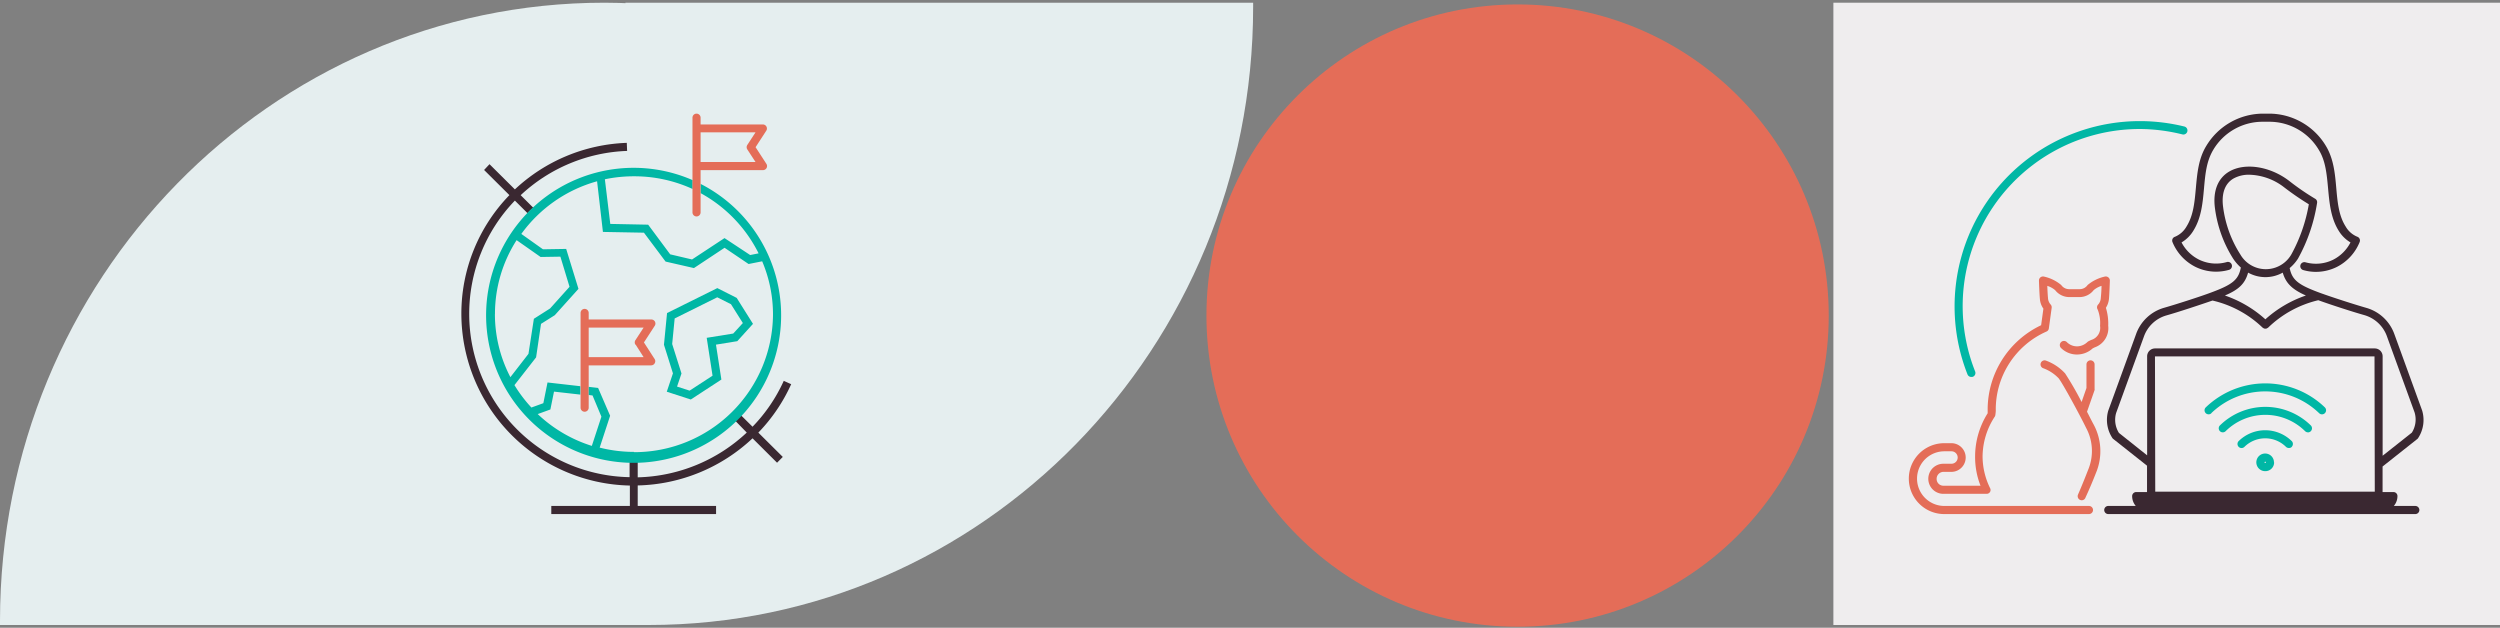
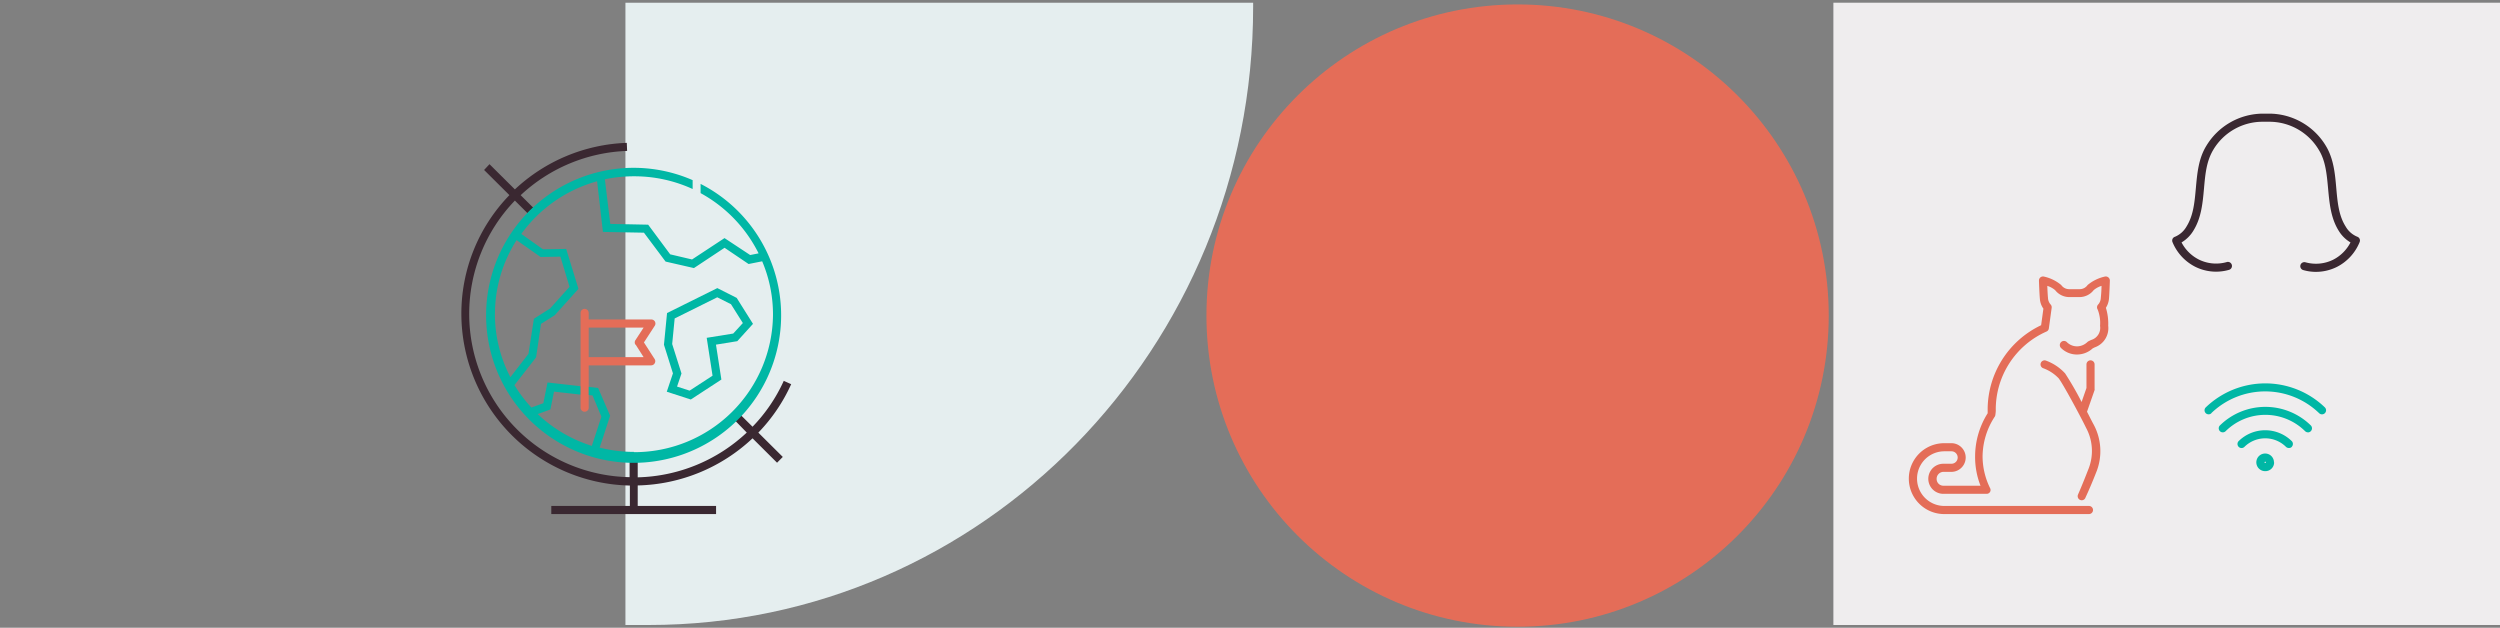
<svg xmlns="http://www.w3.org/2000/svg" id="Ebene_1_Kopie" data-name="Ebene 1 Kopie" viewBox="0 0 462 116">
  <rect x="0" y="0" width="462" height="116" fill="#808080" stroke="none" />
  <defs>
    <style>.cls-1{fill:#e5eeef;}.cls-2{fill:#e46d58;}.cls-3{fill:#00b7a5;}.cls-4{fill:#3a2831;}.cls-5{fill:#efedee;}</style>
  </defs>
  <path class="cls-1" d="M119.87,115.5c61.7,0,111.71-51.14,111.71-114.23,0-.26,0-.51,0-.77h-116v115" />
-   <path class="cls-1" d="M0,115.5H117V.64c-1.76-.08-3.52-.14-5.3-.14C50,.5,0,51.64,0,114.73,0,115,0,115.24,0,115.5Z" />
  <circle class="cls-2" cx="280.45" cy="58.32" r="57.5" />
  <path class="cls-3" d="M136.14,55.05l-3.58-1.81-9.29,4.61-.57,5.86L124.36,69l-1.14,3.39,4.44,1.44,5.65-3.69-1-6.45,3.94-.64,2.9-3.2Zm-.64,6.59-4.9.79,1.08,7-4.24,2.76-2.32-.75.82-2.42-1.72-5.44.46-4.73,7.87-3.91,2.54,1.28,2.19,3.48Z" />
  <path class="cls-4" d="M146.21,71l-1.37-.62a29.87,29.87,0,0,1-5.77,8.48l-2.25-2.23c-.34.36-.7.71-1.07,1L138,79.94a30.52,30.52,0,0,1-20.15,8.27V85l-.71,0-.79,0v3.18a30.18,30.18,0,0,1-21.2-51.11l2.33,2.32c.35-.36.7-.71,1.07-1l-2.33-2.32a30.37,30.37,0,0,1,19.67-8.18l-.06-1.49A31.87,31.87,0,0,0,95.15,35l-4.69-4.66-1,1.07,4.68,4.65a31.44,31.44,0,0,0-8.88,22,31.8,31.8,0,0,0,31.14,31.67V93.5H101.88V95h30.45V93.5H117.85V89.71A32,32,0,0,0,139.07,81l4.53,4.51,1.06-1.07-4.52-4.49A31.57,31.57,0,0,0,146.21,71Z" />
  <path class="cls-2" d="M119,63.28l2-3.08a.75.75,0,0,0-.63-1.16H108.79V57.83a.75.75,0,0,0-1.5,0V75.34a.75.75,0,0,0,1.5,0V67.52h11.54a.76.76,0,0,0,.66-.39.74.74,0,0,0,0-.76Zm-1.53.41L118.94,66H108.79V60.54h10.15l-1.52,2.33A.76.76,0,0,0,117.42,63.69Z" />
  <path class="cls-3" d="M129.47,34v1.69a25.77,25.77,0,0,1,10.72,11.13l-1.56.31L133.89,44l-6,3.95L123.85,47l-4.07-5.48-7-.14-1-8.25a26.07,26.07,0,0,1,5.34-.55A25.8,25.8,0,0,1,128,34.93V33.29a27.26,27.26,0,1,0,1.5.71Zm-38,24a25.24,25.24,0,0,1,4-13.62l4.43,3.11,3.66-.06L105.25,53l-3.59,4-3,1.91-1,6.48-3.34,4.31A25.17,25.17,0,0,1,91.46,58.05Zm25.68,25.51a26,26,0,0,1-6.33-.79l1.93-5.89-2.22-5.14-1.73-.2v1.51l.7.08L111.14,77l-1.77,5.4a25.69,25.69,0,0,1-10-5.88l2.34-.85.67-3.3,4.86.55V71.37l-6.06-.69-.77,3.83-2.21.8a25.72,25.72,0,0,1-3.13-4.14l4-5.13.91-6.19,2.54-1.6,4.38-4.87L104.63,46l-4.29.07-4-2.84a25.75,25.75,0,0,1,14-9.73l1.08,9.36L119,43l4,5.34,5.24,1.2,5.66-3.75,4.44,3,2.51-.5a25.2,25.2,0,0,1,2,9.83A25.62,25.62,0,0,1,117.14,83.56Z" />
-   <path class="cls-2" d="M139.63,27.2l2-3.08A.75.75,0,0,0,141,23H129.47V21.75a.75.75,0,0,0-1.5,0v17.5a.75.75,0,0,0,1.5,0V31.44H141a.75.75,0,0,0,.63-1.16Zm-1.53.41,1.52,2.33H129.47V24.46h10.15l-1.52,2.33A.76.76,0,0,0,138.1,27.61Z" />
  <rect class="cls-5" x="338.81" y="0.5" width="123.19" height="115" />
  <path class="cls-3" d="M426.51,79.9a.79.79,0,0,1-.53-.22,10.44,10.44,0,0,0-14.68,0,.75.75,0,0,1-1.06,0,.75.75,0,0,1,0-1.06,12,12,0,0,1,16.8,0,.76.76,0,0,1-.53,1.29Zm-3,2.67a.75.75,0,0,0,0-1.06,7,7,0,0,0-9.8,0,.75.75,0,0,0,1.06,1.07,5.46,5.46,0,0,1,7.68,0,.77.77,0,0,0,.53.21A.73.73,0,0,0,423.54,82.57Zm-3.28,2.88a1.63,1.63,0,1,0-1.62,1.62A1.62,1.62,0,0,0,420.26,85.45Zm-1.5,0c0,.13-.25.13-.25,0a.13.13,0,0,1,.13-.12A.12.12,0,0,1,418.76,85.45Zm-10.09-9.09a14.35,14.35,0,0,1,19.94,0,.75.75,0,0,0,1.05-1.08,15.87,15.87,0,0,0-22,0,.75.75,0,0,0,.53,1.29A.73.73,0,0,0,408.67,76.36Z" />
  <path class="cls-4" d="M405.7,49.31a8.64,8.64,0,0,0,6.18.57.75.75,0,1,0-.41-1.44,7.18,7.18,0,0,1-5.11-.47,7.34,7.34,0,0,1-3.21-3.17,6.29,6.29,0,0,0,2.21-2.21c1.45-2.34,1.7-5.1,1.94-7.78s.45-5,1.71-7.12a10.6,10.6,0,0,1,9.11-5.19h1.28a10.62,10.62,0,0,1,9.14,5.24c1.23,2,1.45,4.48,1.69,7.08s.48,5.43,1.93,7.77a6.29,6.29,0,0,0,2.21,2.21A7.34,7.34,0,0,1,431.16,48a7.18,7.18,0,0,1-5.11.47.76.76,0,0,0-.93.52.75.75,0,0,0,.52.92,8.43,8.43,0,0,0,2.34.33,8.71,8.71,0,0,0,3.85-.9,8.88,8.88,0,0,0,4.23-4.6.76.76,0,0,0,0-.59.74.74,0,0,0-.43-.4,4.4,4.4,0,0,1-2.17-1.92c-1.27-2-1.49-4.5-1.72-7.12s-.48-5.39-1.93-7.77A12.26,12.26,0,0,0,419.4,21h-1.28a12.28,12.28,0,0,0-10.42,6c-1.42,2.33-1.66,5.07-1.9,7.72s-.45,5.08-1.72,7.12a4.42,4.42,0,0,1-2.16,1.92.73.73,0,0,0-.44.4.76.76,0,0,0,0,.59A8.9,8.9,0,0,0,405.7,49.31Z" />
-   <path class="cls-4" d="M446.38,93.5h-4a2.83,2.83,0,0,0,.67-1.82.74.74,0,0,0-.75-.75h-2V86.21l0,0,6.4-5.07a.52.52,0,0,0,.16-.17,6.08,6.08,0,0,0,.75-5.11l-5.13-14.11a7.76,7.76,0,0,0-5.16-4.85c-2.24-.64-6.6-2.05-8.64-2.8-4-1.48-5.09-2.36-5.55-4.56a7.65,7.65,0,0,0,1.54-1.75,31.11,31.11,0,0,0,3.53-10.31.74.74,0,0,0-.41-.78A45.81,45.81,0,0,1,423,33.4c-3.49-2.66-8.11-3.38-11-1.72-2.14,1.23-3.09,3.64-2.68,6.77a22.93,22.93,0,0,0,3.35,9.32,8.06,8.06,0,0,0,1.44,1.67c-.44,2.26-1.5,3.14-5.56,4.64-2,.75-6.39,2.16-8.63,2.8a7.76,7.76,0,0,0-5.17,4.85c-.09.27-5.12,14.11-5.14,14.15a6.09,6.09,0,0,0,.76,5.07.66.66,0,0,0,.16.17l6.24,4.94v4.87h-2a.76.76,0,0,0-.75.76,2.8,2.8,0,0,0,.67,1.81h-5.08a.75.75,0,0,0,0,1.5h56.74a.75.75,0,0,0,0-1.5ZM410.83,38.25c-.33-2.52.34-4.35,1.94-5.27a5.8,5.8,0,0,1,2.89-.69,10.94,10.94,0,0,1,6.43,2.31,51.51,51.51,0,0,0,4.58,3.15A29.65,29.65,0,0,1,423.45,47,5.44,5.44,0,0,1,414,47,21.24,21.24,0,0,1,410.83,38.25Zm4.62,12.13a6.55,6.55,0,0,0,6.4,0c.58,2,1.79,3.13,4.28,4.23a21.55,21.55,0,0,0-7.49,4.4,21.59,21.59,0,0,0-7.48-4.4C413.67,53.55,414.88,52.46,415.45,50.38ZM391.58,80a4.56,4.56,0,0,1-.52-3.68l5.13-14.11a6.24,6.24,0,0,1,4.16-3.92c2.24-.63,6.35-2,8.52-2.75a19.78,19.78,0,0,1,9.25,5l.15.09a.47.47,0,0,0,.09.06.81.81,0,0,0,.56,0l.09-.06.15-.09a19.86,19.86,0,0,1,9.26-5.06c2.17.79,6.29,2.13,8.53,2.76a6.28,6.28,0,0,1,4.16,3.92c.09.27,5.11,14.07,5.11,14.07a4.55,4.55,0,0,1-.51,3.72l-5.4,4.27V65.86a1.46,1.46,0,0,0-1.45-1.47H398.24a1.46,1.46,0,0,0-1.45,1.47V84.15Zm6.66-14.14h40.57l.05,25H398.29Z" />
  <path class="cls-2" d="M385.68,76.09l1.4-4a.67.67,0,0,0,0-.24V67.34a.75.75,0,0,0-1.5,0V71.7l-.9,2.59A58.57,58.57,0,0,0,381.63,69a9,9,0,0,0-3.48-2.34.75.75,0,1,0-.53,1.4,7.54,7.54,0,0,1,2.82,1.85c.9,1.17,4.27,7.48,5.07,9.16a9,9,0,0,1,.52,7.39c-1.3,3.37-2,4.89-2,4.91a.75.75,0,0,0,.34,1,.8.8,0,0,0,.33.08.75.75,0,0,0,.67-.42c0-.07.78-1.59,2.11-5a10.38,10.38,0,0,0-.57-8.57C386.65,78,386.21,77.11,385.68,76.09Z" />
  <path class="cls-2" d="M389.9,51.87a.73.73,0,0,0-.28-.61.74.74,0,0,0-.64-.15,7.49,7.49,0,0,0-3.19,1.56,1.79,1.79,0,0,1-1.5.77h-1.88a1.79,1.79,0,0,1-1.5-.77,7.49,7.49,0,0,0-3.19-1.56.77.77,0,0,0-.65.15.75.75,0,0,0-.27.61c0,.09.07,2.24.17,3.37a3.55,3.55,0,0,0,.65,1.8l-.42,3.06a17.27,17.27,0,0,0-9.88,15.83c0,.11,0,.3,0,.44a15,15,0,0,0-2.32,8A14.42,14.42,0,0,0,366,89.76h-6.89a1.24,1.24,0,0,1-1.22-1.26,1.28,1.28,0,0,1,1.22-1.3h1.5a2.65,2.65,0,0,0,0-5.3h-1.31a6.55,6.55,0,0,0,0,13.1h26.74a.75.75,0,0,0,0-1.5H359.32a5.05,5.05,0,0,1,0-10.1h1.31a1.15,1.15,0,0,1,0,2.3h-1.5a2.78,2.78,0,0,0,0,5.56h8a.73.73,0,0,0,.63-.35.72.72,0,0,0,0-.72,13.36,13.36,0,0,1-1.38-5.8A13.57,13.57,0,0,1,368.63,77a.77.77,0,0,0,.11-.3s.08-.56.08-.81a15.73,15.73,0,0,1,9.37-14.62.73.73,0,0,0,.44-.59l.52-3.81a.77.77,0,0,0-.23-.64,1.94,1.94,0,0,1-.45-1.17c-.06-.6-.1-1.52-.13-2.23a4.05,4.05,0,0,1,1.46.8,3.3,3.3,0,0,0,2.61,1.27h1.88a3.3,3.3,0,0,0,2.61-1.27,4.05,4.05,0,0,1,1.46-.8c0,.71-.07,1.63-.13,2.23a2,2,0,0,1-.44,1.16.77.77,0,0,0-.13,1,6.84,6.84,0,0,1,.43,3,2.32,2.32,0,0,1-1.66,2.61l-.51.25a1.24,1.24,0,0,0-.18.14A2.81,2.81,0,0,1,384,64a2.65,2.65,0,0,1-2-.73.75.75,0,0,0-1.16,1A4.16,4.16,0,0,0,384,65.51a4.28,4.28,0,0,0,2.73-1.13l.36-.18a3.77,3.77,0,0,0,2.51-4,10,10,0,0,0-.43-3.32,3.76,3.76,0,0,0,.57-1.68C389.83,54.11,389.9,52,389.9,51.87Z" />
-   <path class="cls-3" d="M364.29,69.66a.75.75,0,0,1-.7-.48,34.25,34.25,0,0,1,31.84-46.8h.17a34.69,34.69,0,0,1,8.07,1,.75.75,0,0,1-.36,1.46,33.31,33.31,0,0,0-7.72-1h-.16A32.74,32.74,0,0,0,365,68.63a.76.76,0,0,1-.42,1A.92.92,0,0,1,364.29,69.66Z" />
</svg>